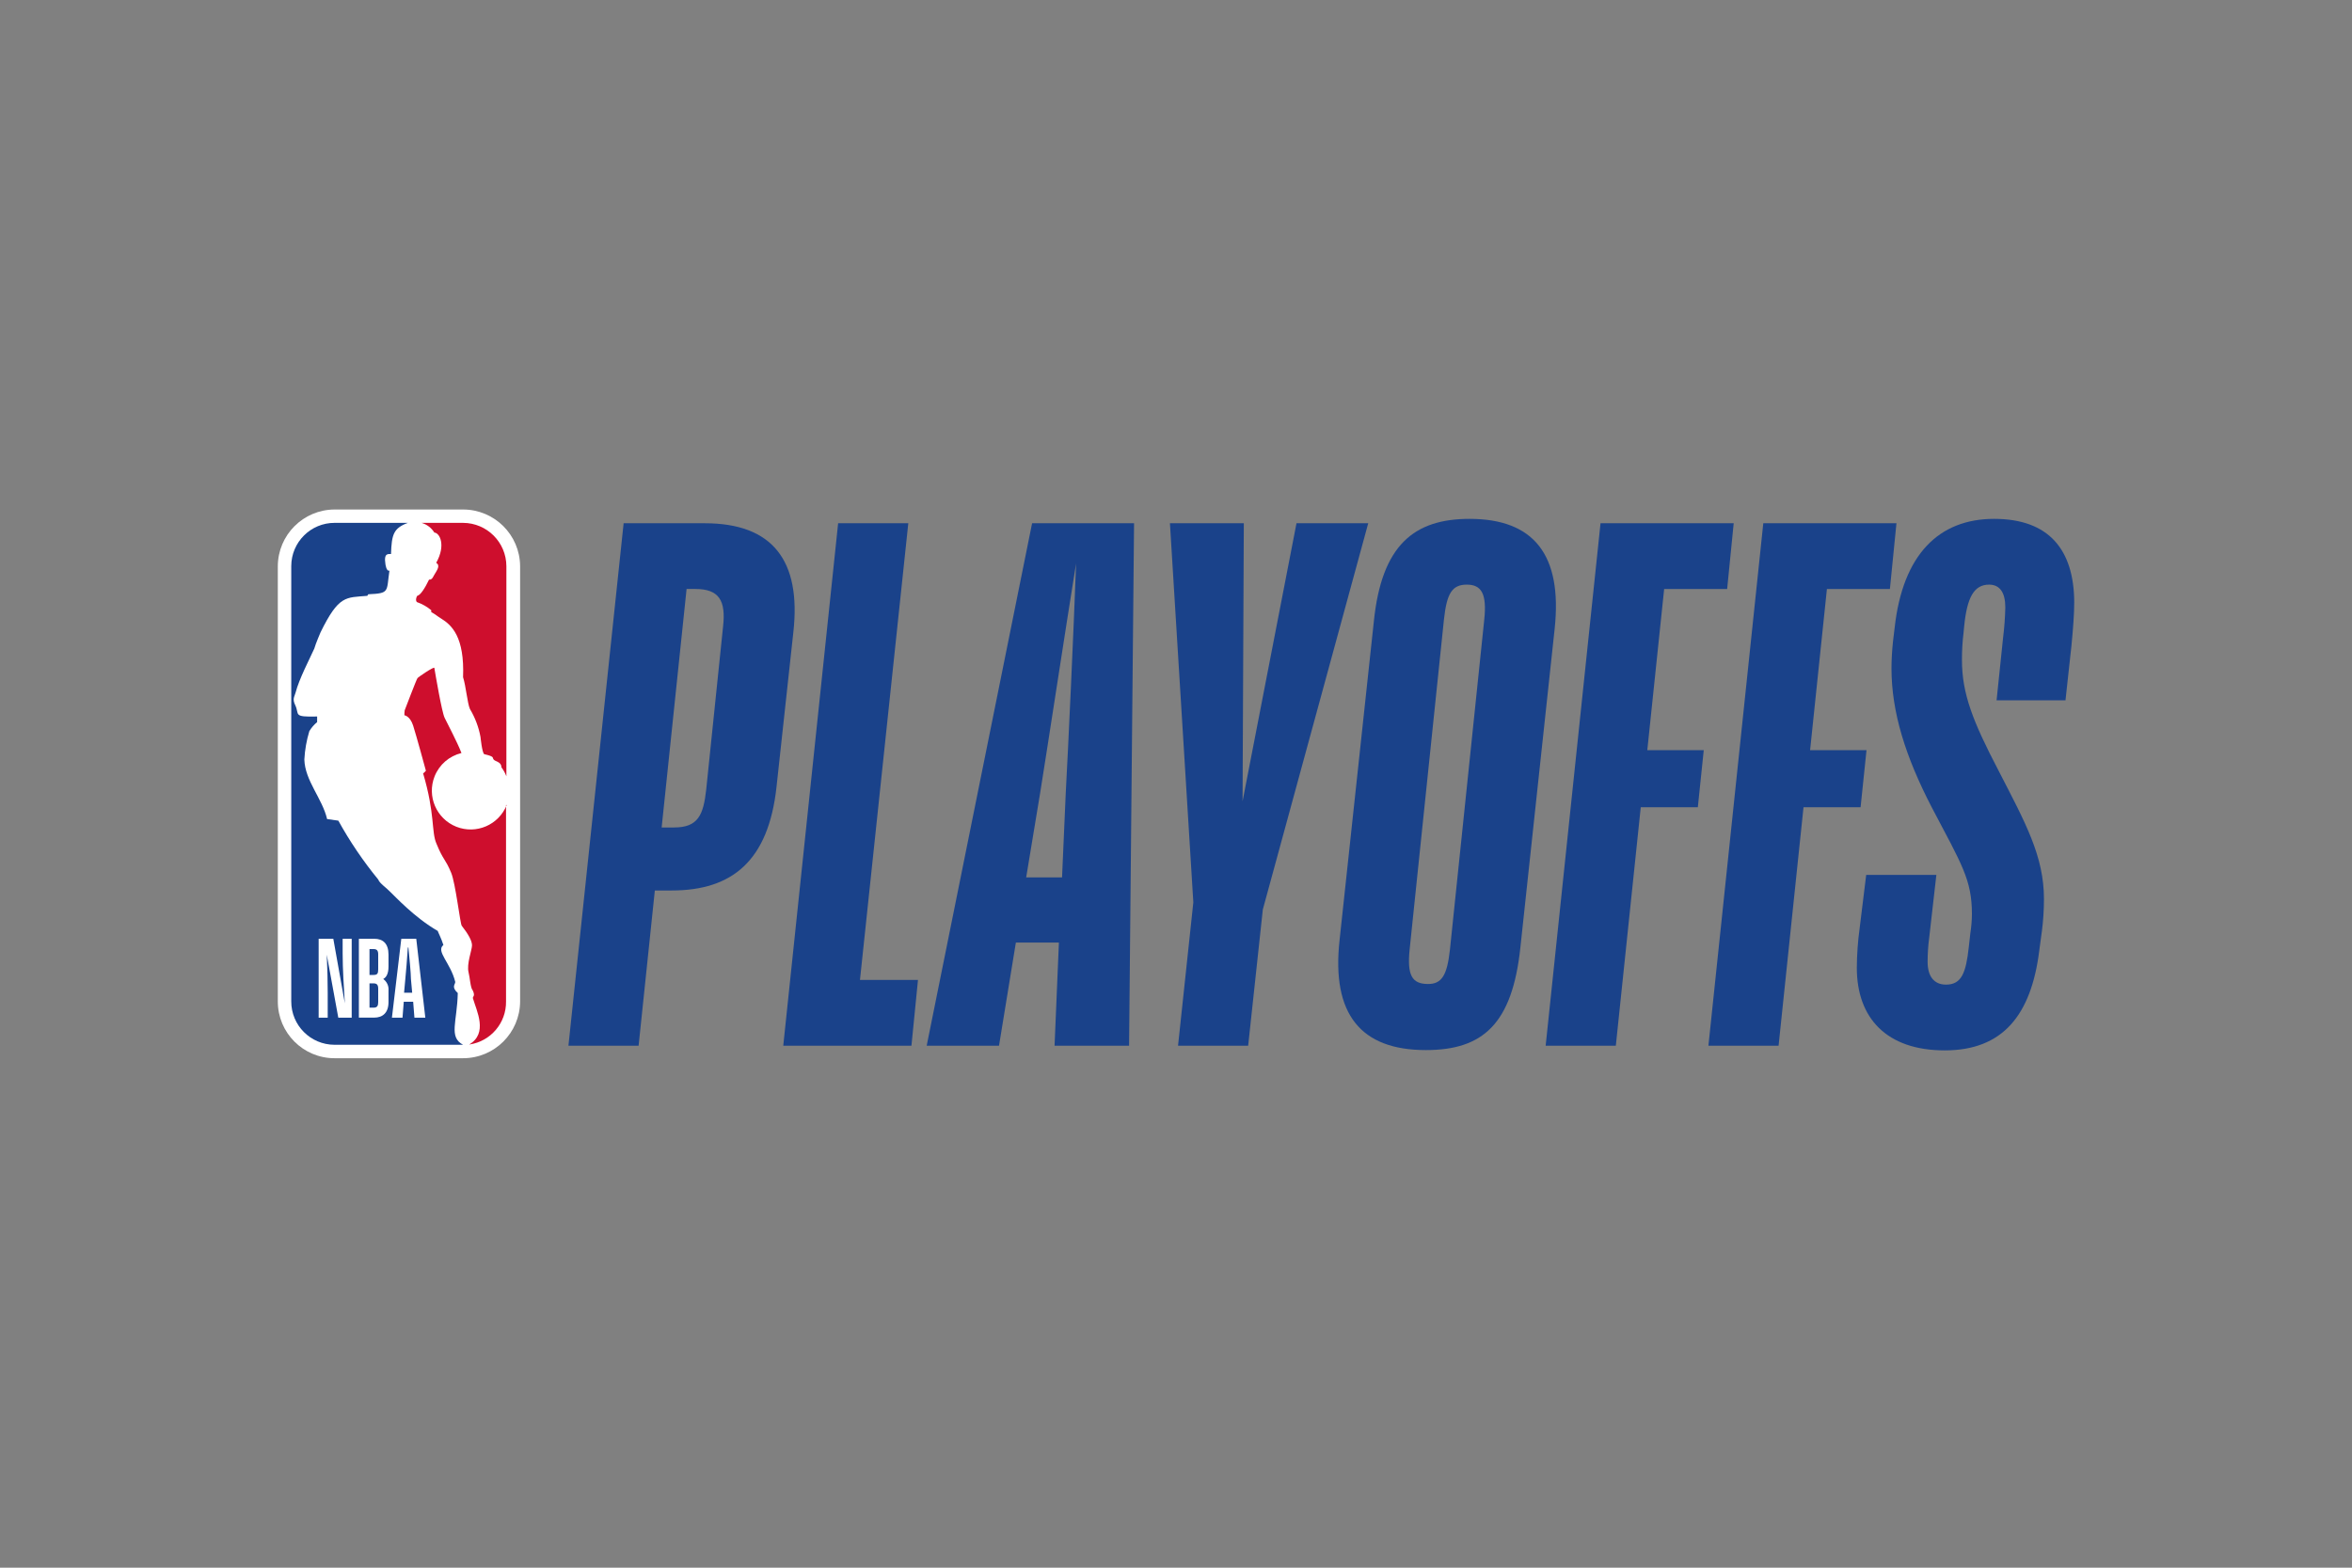
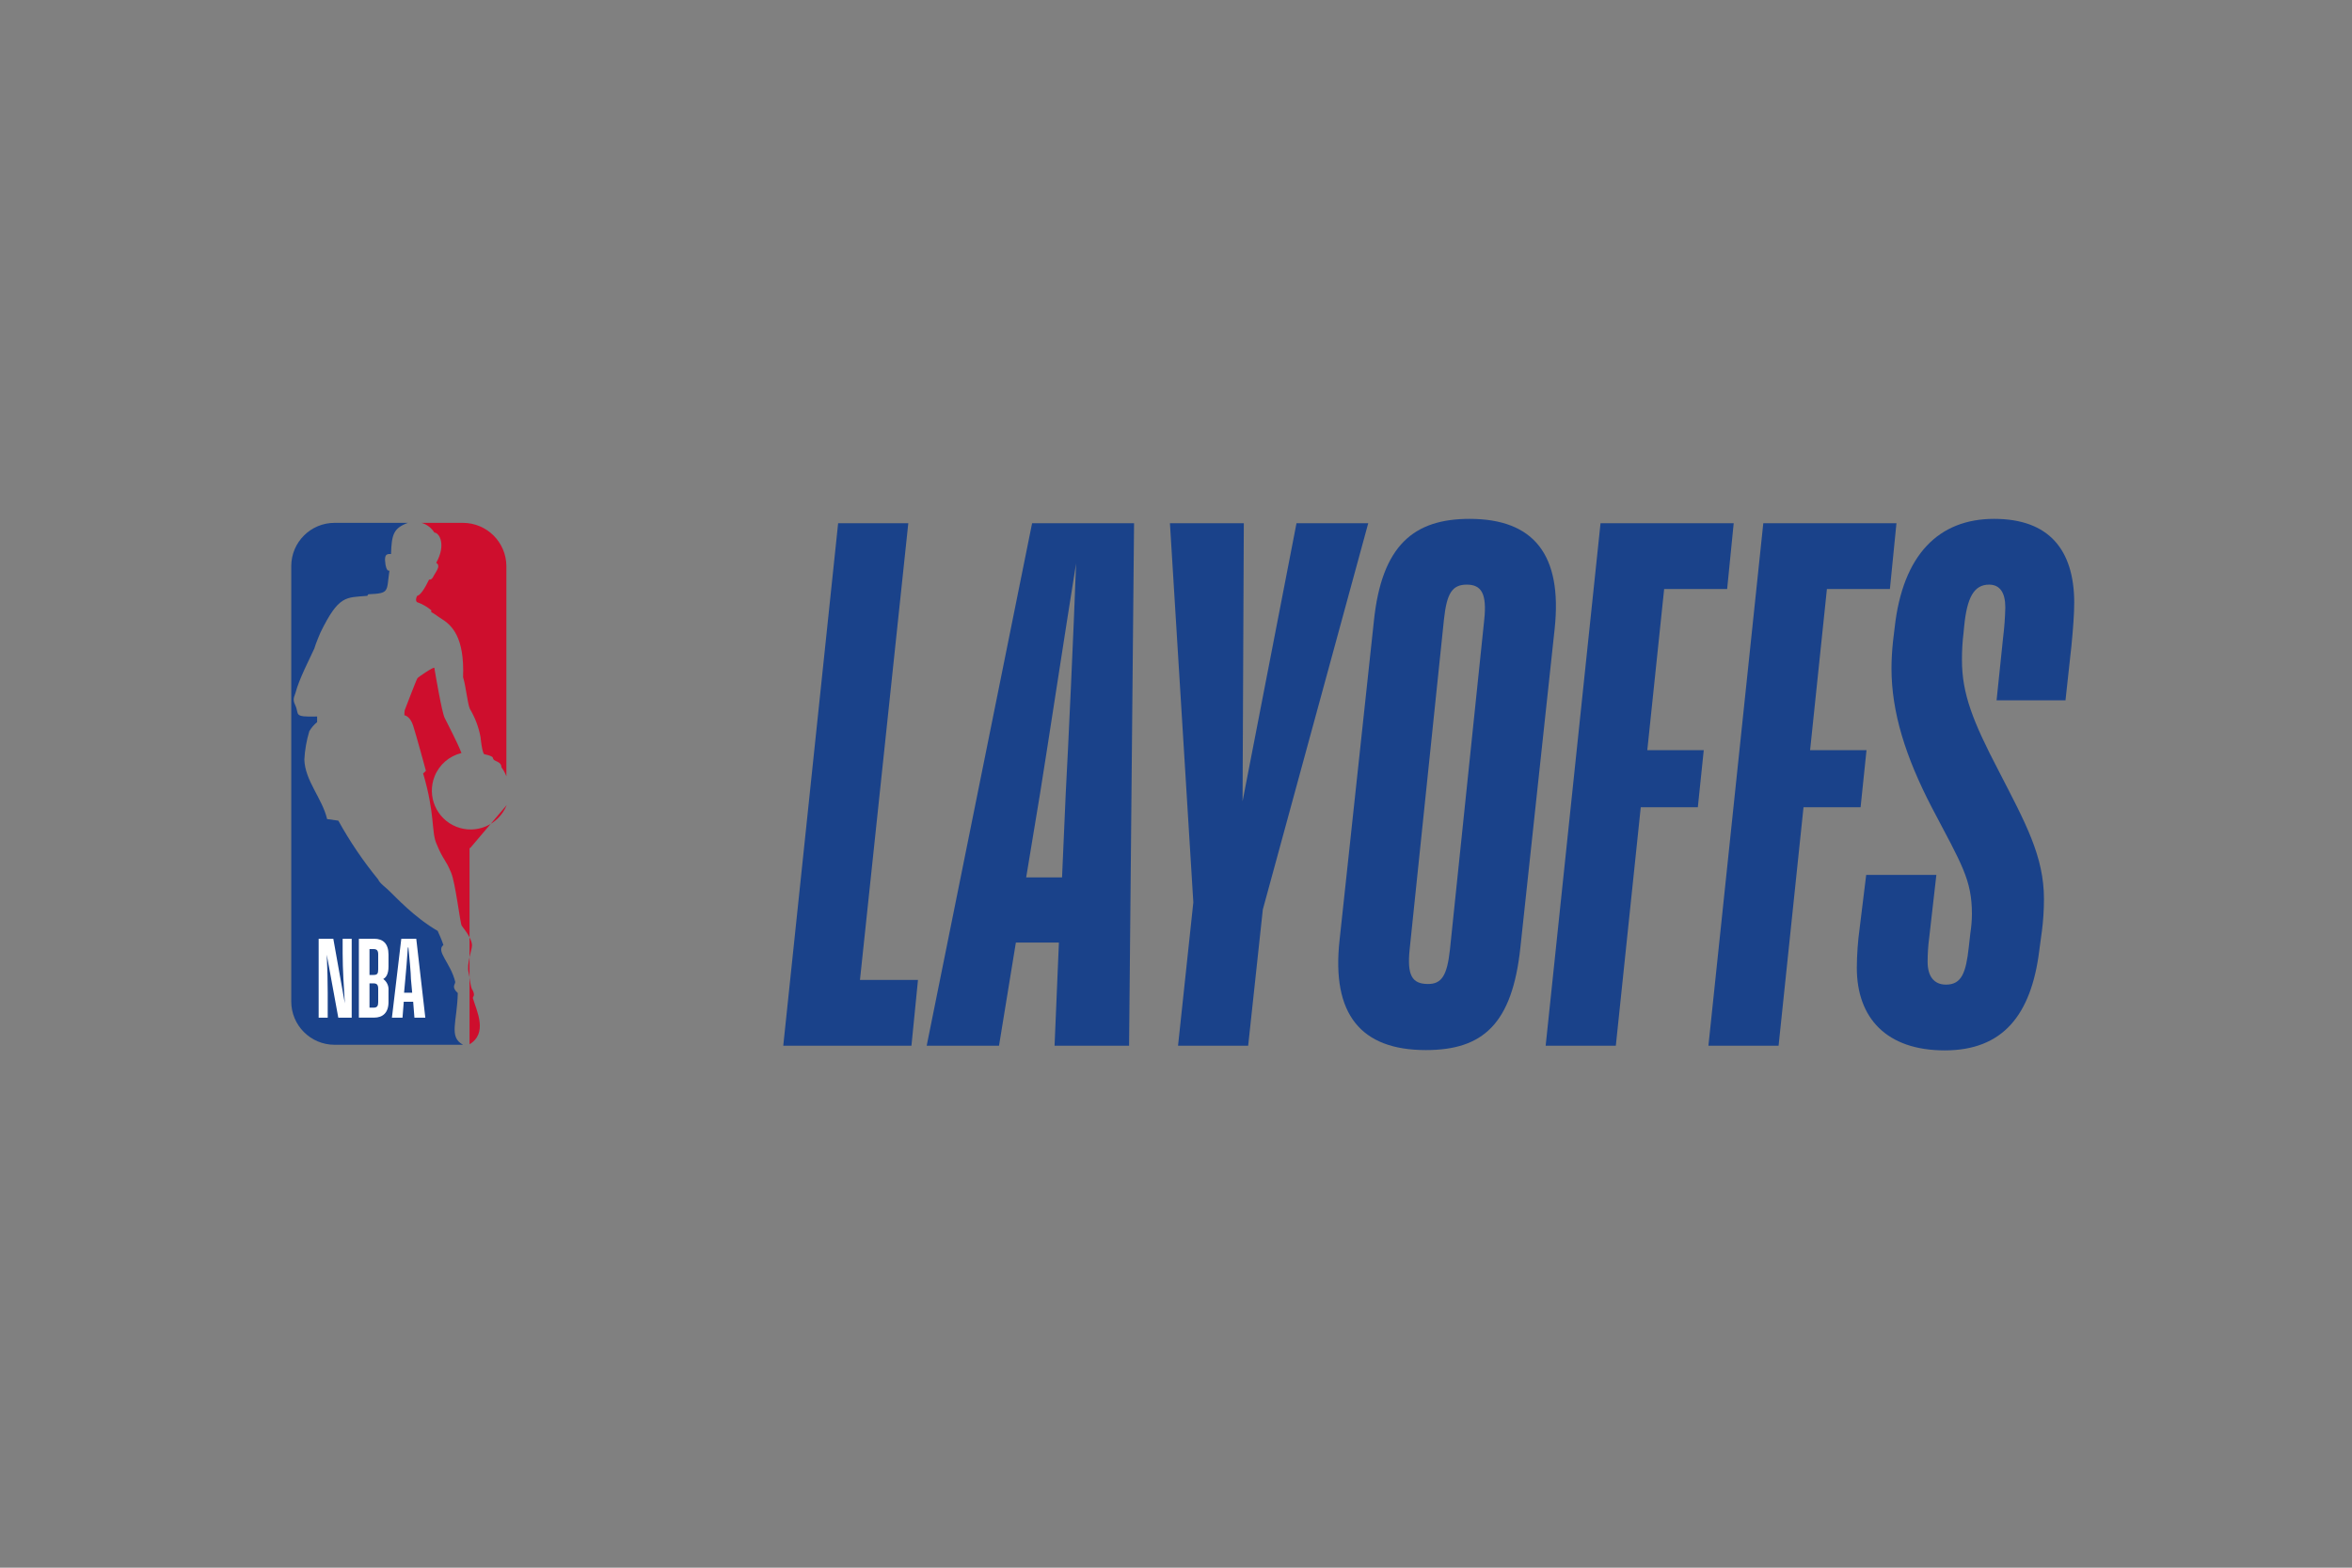
<svg xmlns="http://www.w3.org/2000/svg" version="1.1" viewBox="0 0 600 400">
  <rect x="0" y="0" width="600" height="400" fill="#808080" stroke="none" />
  <defs>
    <style>
      .cls-1 {
        fill: #ce0e2d;
      }

      .cls-2 {
        fill: #fff;
      }

      .cls-3 {
        fill: #1a428a;
      }
    </style>
  </defs>
  <g>
    <g id="Layer_1">
      <g>
        <path class="cls-3" d="M520.86,237.86c.37-2.8.55-5.61.56-8.43,0-10.98-4.69-19.41-11.61-32.85-6.52-12.49-9.31-19.57-9.31-28.16-.01-2.31.12-4.62.4-6.92l.16-1.67c.72-7.32,2.47-10.66,6.36-10.66,2.78,0,4.14,2.07,4.14,5.81-.06,2.55-.24,5.1-.56,7.64l-1.67,16.07h17.58l1.51-13.84c.4-4.14.72-8.03.72-11.22-.08-13.36-6.44-21.24-20.44-21.24s-23.31,8.99-25.38,27.84l-.4,3.34c-.25,2.3-.39,4.61-.4,6.92,0,11.22,3.58,22.59,10.26,35.48,7.64,14.56,10.26,18.45,10.26,27.28-.01,1.62-.15,3.25-.4,4.85l-.4,3.58c-.72,6.52-1.83,9.55-5.81,9.55-3.02,0-4.69-2.07-4.69-5.81,0-2.05.13-4.09.4-6.12l1.83-16.07h-17.9l-1.67,13.6c-.46,3.35-.7,6.72-.72,10.1,0,12.89,7.64,21.08,22.43,21.08s22.03-8.99,24.1-25.37l.64-4.77Z" />
        <polygon class="cls-3" points="474.64 205.97 476.15 191.41 461.76 191.41 466.05 150.28 482.12 150.28 483.79 133.5 449.82 133.5 435.82 266.82 453.72 266.82 460.08 205.97 474.64 205.97" />
        <polygon class="cls-3" points="433.12 205.97 434.63 191.41 420.23 191.41 424.53 150.28 440.6 150.28 442.27 133.5 408.3 133.5 394.3 266.82 412.2 266.82 418.56 205.97 433.12 205.97" />
        <path class="cls-3" d="M378.63,158.16l-8.75,84.16c-.72,6.52-2.07,8.75-5.57,8.75-4.14,0-5.41-2.23-4.69-8.99l8.75-84.16c.72-6.52,2.07-8.75,5.81-8.75s5.17,2.31,4.45,8.99M374.89,132.39c-14.16,0-22.43,6.68-24.42,26.17l-8.75,81.37c-2.07,18.85,5.41,28,22.03,28,14.56,0,22.03-6.68,24.1-26.17l8.75-81.37c1.99-18.85-5.33-28-21.72-28" />
        <polygon class="cls-3" points="349.04 133.5 330.74 133.5 316.98 204.46 317.3 133.5 298.45 133.5 304.42 230.23 300.52 266.82 318.41 266.82 322.15 232.06 349.04 133.5" />
        <path class="cls-3" d="M271.88,202.23l-.95,21.64h-9.15l3.58-21.64c1.51-9.31,6.52-42.16,9.15-58.47-.56,16.07-2.07,48.36-2.63,58.47M263.29,133.5l-26.89,133.32h18.45l4.3-26.33h10.98l-1.11,26.33h19.01l1.27-133.32h-26.01Z" />
        <polygon class="cls-3" points="234.18 250.03 219.38 250.03 231.71 133.5 213.81 133.5 199.81 266.82 232.51 266.82 234.18 250.03" />
-         <path class="cls-3" d="M184.46,159.83l-4.3,41.6c-.72,6.52-2.07,9.7-8.19,9.7h-3.18l6.36-60.85h2.23c6.12,0,7.8,3.02,7.08,9.55M179.77,133.5h-20.68l-14.08,133.32h17.9l4.14-39.61h4.3c15.51,0,24.66-7.64,26.73-26.33l4.3-39.53c2.07-18.45-5.41-27.84-22.59-27.84" />
-         <path class="cls-2" d="M118.12,130h-32.77c-7.98.03-14.45,6.49-14.48,14.48v111.05c0,8,6.48,14.48,14.48,14.48h32.77c8.01,0,14.52-6.47,14.56-14.48v-111.05c-.04-8.01-6.55-14.48-14.56-14.48" />
        <path class="cls-3" d="M116.77,253.37c-1.75-1.59-.56-2.23-.64-2.86-1.19-4.85-5.01-7.8-3.02-9.39-.48-1.59-1.51-3.58-1.43-3.58-5.97-3.42-11.14-9.07-12.01-9.86-1.03-1.11-2.86-2.31-3.18-3.26-3.84-4.69-7.25-9.72-10.18-15.03l-2.86-.4c-1.27-5.33-5.65-9.78-5.81-15.19.13-2.46.56-4.89,1.27-7.24.53-.88,1.2-1.66,1.99-2.31v-1.43c-6.28.16-4.45-.48-5.57-2.86-.8-1.67-.24-2.07.08-3.26.87-3.42,3.66-8.75,4.77-11.22.32-1.19,1.59-4.14,1.59-4.14,4.69-9.55,6.44-8.83,11.93-9.31l.24-.4c5.57-.24,4.61-.64,5.41-6.05-.8.32-1.03-1.67-1.03-1.67-.48-3.02.87-2.47,1.43-2.55.16-5.01.64-6.6,4.3-7.95h-18.69c-6.09-.01-11.04,4.92-11.06,11.01,0,.02,0,.03,0,.05v111.05c-.01,6.09,4.92,11.04,11.01,11.06.02,0,.03,0,.05,0h32.77c-3.74-1.99-1.51-5.81-1.35-13.2" />
        <path class="cls-1" d="M110.01,155.69v.48c1.03.56,1.51,1.03,2.55,1.67,2.7,1.67,5.97,4.69,5.57,14.95.72,2.23,1.11,6.68,1.75,8.11,1.32,2.21,2.24,4.63,2.7,7.16,0,0,.4,4.06.95,4.37,2.78.64,1.99.88,2.39,1.35.4.56,1.99.56,1.99,1.99.53.71.96,1.48,1.27,2.31v-53.61c-.02-6.1-4.96-11.04-11.06-11.06h-10.58c1.36.39,2.52,1.27,3.26,2.47,1.35.08,3.02,3.18.48,7.72,1.11.72.24,1.83-.56,3.18-.24.4-.48,1.19-1.27,1.11-.95,1.99-2.15,3.98-3.02,4.14-.24.32-.48,1.19-.08,1.59,1.33.47,2.57,1.17,3.66,2.07" />
-         <path class="cls-1" d="M129.26,205.41c-2.03,5.08-7.78,7.55-12.86,5.53-5.08-2.03-7.55-7.78-5.53-12.86,1.19-2.98,3.74-5.19,6.85-5.95-1.11-2.86-3.58-7.48-4.3-8.99s-2.31-10.9-2.62-12.73c-.08-.4-4.3,2.47-4.3,2.63-.24.24-3.1,7.8-3.26,8.19-.06.42-.09.85-.08,1.27,0,0,1.43.16,2.23,2.63s3.26,11.53,3.26,11.53c0,0-.64.72-.72.64,3.1,10.42,2.07,14.95,3.42,17.98,1.75,4.3,2.23,3.74,3.74,7.4,1.11,2.63,2.31,13.05,2.7,13.52,1.67,2.15,2.62,3.82,2.62,5.01s-1.43,4.77-.87,6.92c.32,1.19.48,3.98,1.03,4.53,0,0,.56,1.03.24,1.51-.08.16-.24.4-.16.56.95,3.26,3.9,8.91-.95,11.77h.08c5.41-.81,9.39-5.5,9.31-10.98v-50.11h.16Z" />
+         <path class="cls-1" d="M129.26,205.41c-2.03,5.08-7.78,7.55-12.86,5.53-5.08-2.03-7.55-7.78-5.53-12.86,1.19-2.98,3.74-5.19,6.85-5.95-1.11-2.86-3.58-7.48-4.3-8.99s-2.31-10.9-2.62-12.73c-.08-.4-4.3,2.47-4.3,2.63-.24.24-3.1,7.8-3.26,8.19-.06.42-.09.85-.08,1.27,0,0,1.43.16,2.23,2.63s3.26,11.53,3.26,11.53c0,0-.64.72-.72.64,3.1,10.42,2.07,14.95,3.42,17.98,1.75,4.3,2.23,3.74,3.74,7.4,1.11,2.63,2.31,13.05,2.7,13.52,1.67,2.15,2.62,3.82,2.62,5.01s-1.43,4.77-.87,6.92c.32,1.19.48,3.98,1.03,4.53,0,0,.56,1.03.24,1.51-.08.16-.24.4-.16.56.95,3.26,3.9,8.91-.95,11.77h.08v-50.11h.16Z" />
        <path class="cls-2" d="M83.6,259.66h-2.31v-20.13h3.74l2.94,16.47c-.24-3.98-.56-8.67-.56-12.73v-3.74h2.31v20.13h-3.42l-2.94-16.07c.16,3.74.24,6.68.24,9.78v6.28ZM104.2,241.76h-.16c-.16,2.39-.48,6.68-.64,8.03l-.32,3.5h2.07l-.32-3.5c0-1.35-.4-5.57-.64-8.03M105.39,255.6h-2.39l-.32,4.06h-2.7l2.39-20.12h3.82l2.31,20.13h-2.78l-.32-4.06ZM94.26,242.08v6.68h1.03c.95,0,1.19-.32,1.19-1.43v-3.82c0-.95-.32-1.35-1.19-1.35h-1.03v-.08ZM94.26,250.91v6.2h1.03c.95,0,1.19-.48,1.19-1.43v-3.42c0-.95-.32-1.35-1.19-1.35h-1.03ZM91.55,259.66v-20.13h3.9c2.23,0,3.66,1.19,3.66,4.06v3.02c0,1.83-.56,2.78-1.35,3.18.94.68,1.45,1.79,1.35,2.94v2.94c0,2.78-1.51,3.98-3.66,3.98h-3.9Z" />
      </g>
    </g>
  </g>
</svg>